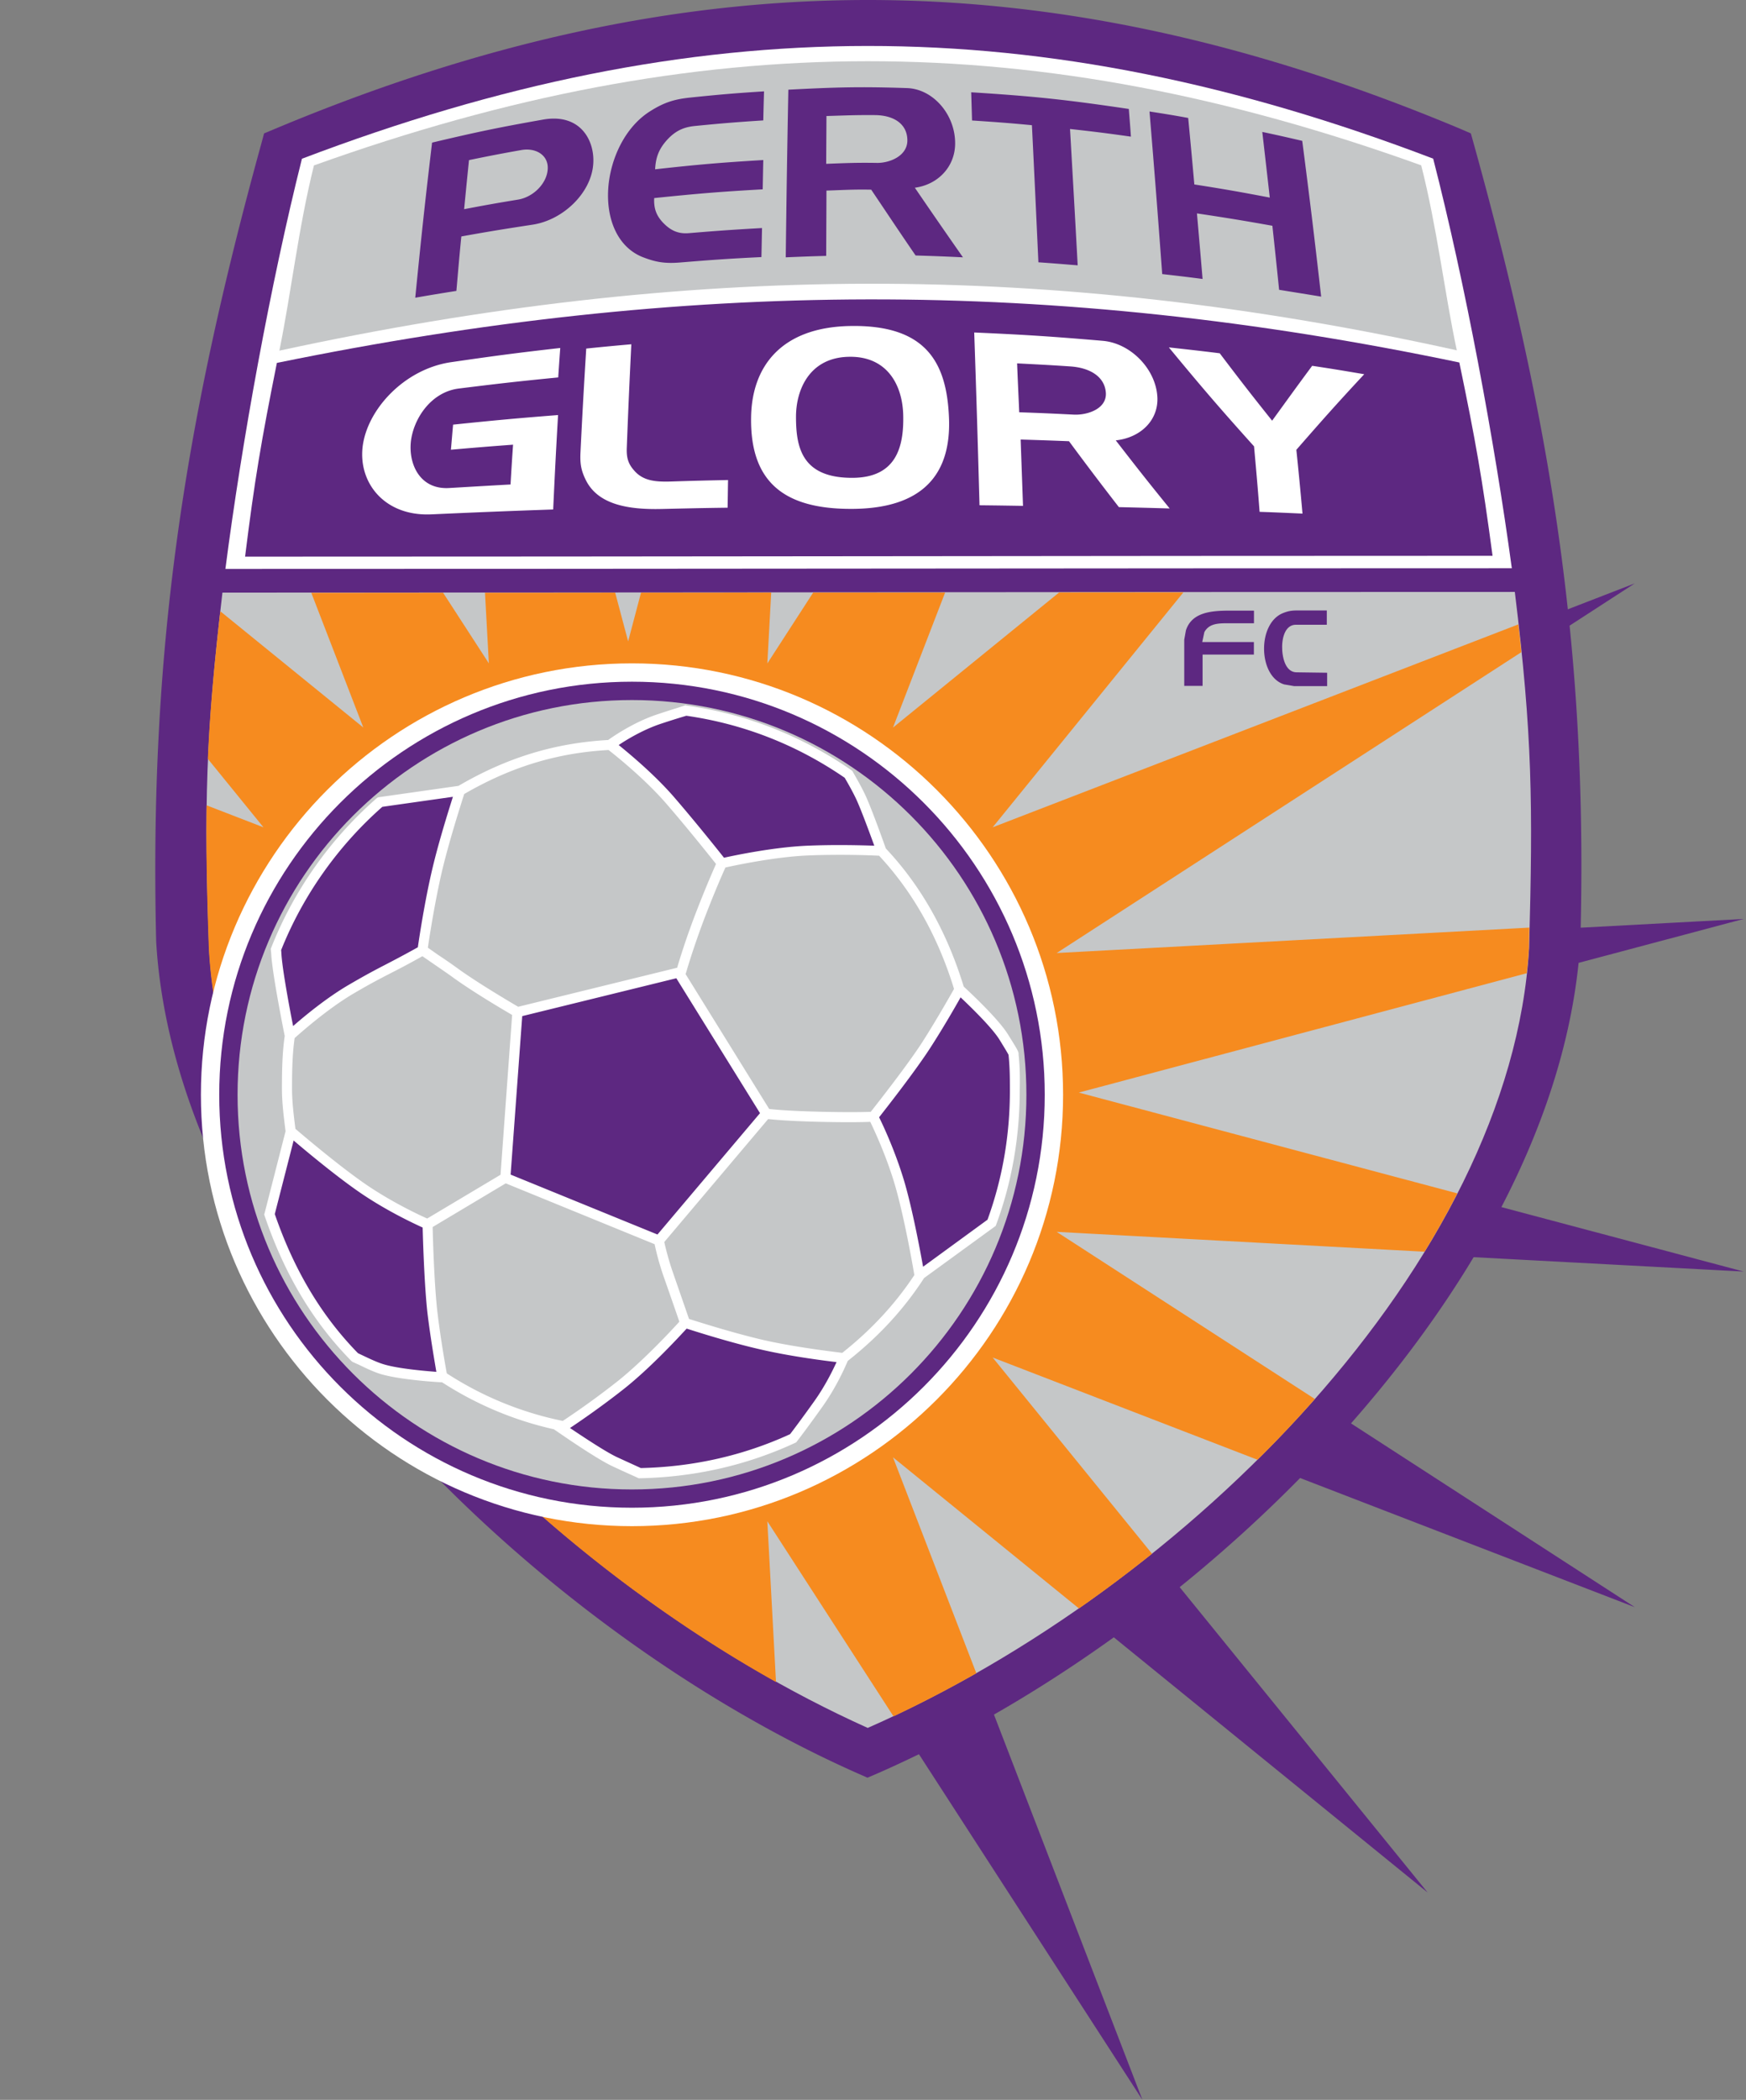
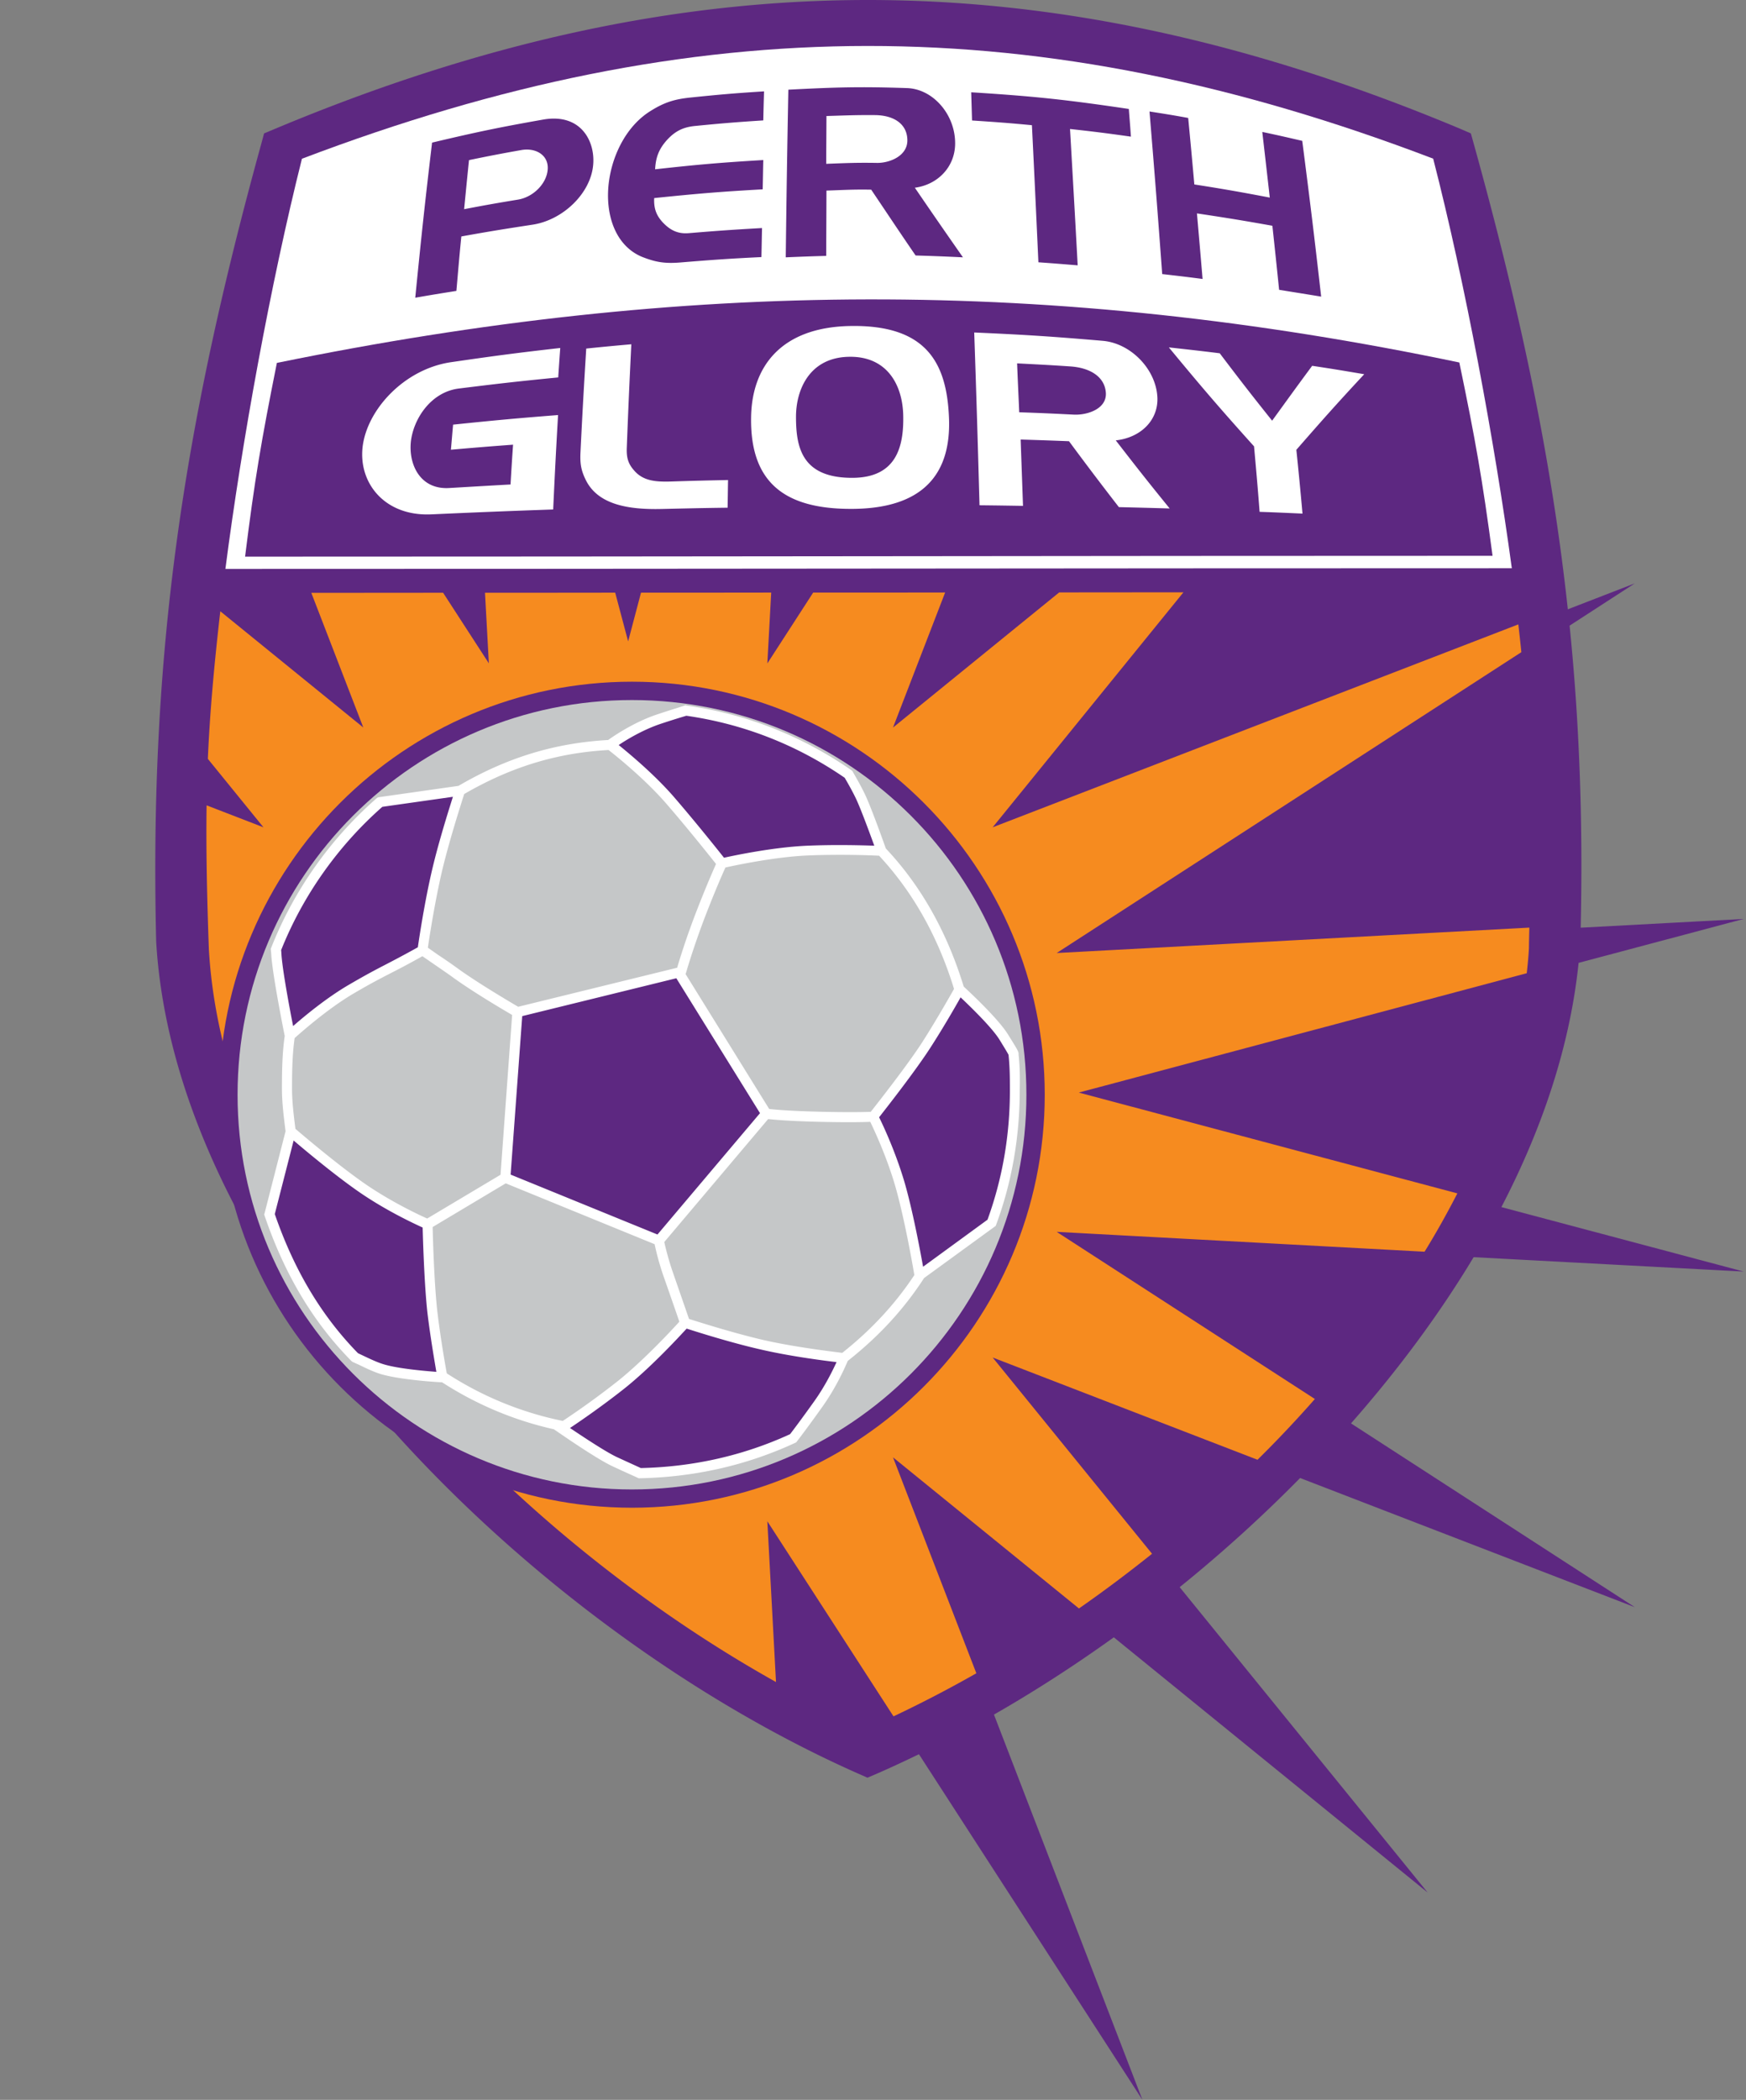
<svg xmlns="http://www.w3.org/2000/svg" width="416" height="500" fill="none">
  <rect width="100%" height="100%" fill="#808080" stroke="none" />
  <path fill="#5D2881" d="m415.451 302.773-57.733-15.35c9.879-18.997 16.392-38.615 18.396-58.154l39.337-10.46-38.836 2.084c.561-25.37-.3-48.836-2.645-71.921l15.53-10.06-15.951 6.172c-3.847-35.629-11.242-70.638-22.404-110.817l-.701-2.505-2.505-1.082C298.662 10.04 252.492 0 206.762 0c-45.729 0-91.96 10.04-141.297 30.7l-2.545 1.062-.681 2.525C43.542 102.1 35.567 155.685 37.209 224.18c4.63 79.616 88.554 163.22 167.068 198.049l2.405 1.062 2.425-1.042c3.266-1.423 6.553-2.966 9.839-4.549L272.19 500l-35.369-91.74c9.639-5.511 19.198-11.683 28.556-18.396l74.787 60.779-59.096-72.722a339.277 339.277 0 0 0 28.696-25.991l79.756 30.76-67.632-43.766c11.082-12.584 20.981-25.87 29.217-39.577l64.346 3.426Z" />
  <path fill="#fff" d="M341.467 37.778c-94.064-35.85-175.444-35.71-269.528.02-7.475 29.738-14.328 67.412-18.236 97.671 103.964 0 204.481-.16 306.501-.16-4.108-30.239-11.102-67.833-18.737-97.531Zm-275.5 48.635c97.191-19.879 184.562-20.42 281.732-.1 3.888 18.697 5.471 27.714 7.916 46.03-98.994 0-197.147.201-297.223.201 2.285-18.356 3.828-27.394 7.575-46.13Z" />
-   <path fill="#C5C7C8" d="M49.81 225.892c-1.242-34.207-.802-50.699 3.186-84.786 103.884 0 204.401-.16 307.924-.16 4.188 34.147 4.328 50.419 3.407 84.726-4.309 74.606-81.24 152.218-157.589 185.764C131.53 377.61 53.938 299.917 49.81 225.892ZM347.093 83.413c-2.986-14.067-4.689-29.197-8.477-44.046-92.1-33.125-171.716-32.985-263.817.02-3.707 14.889-5.37 30.019-8.236 44.106 96.99-20.96 183.54-21.502 280.53-.08Z" />
  <path fill="#F68B1F" d="m251.761 226.927 110.717-71.64a602.901 602.901 0 0 0-.722-6.613l-125.245 48.315 45.449-55.95c-9.88 0-19.759.02-29.598.02l-39.598 32.183 12.424-32.163c-10.46.02-20.941.02-31.441.02l-10.922 16.873.922-16.873c-10.34.02-20.68.02-31.021.02l-3.066 11.603-3.086-11.603c-10.3.02-20.66.02-31.02.02l.921 16.813-10.901-16.813c-10.42.02-20.901.02-31.402.02l12.385 32.063-34.067-27.674c-1.563 13.667-2.505 24.528-2.966 35.149l13.246 16.292-13.547-5.231c-.14 10.1.06 20.781.542 34.208 3.026 54.246 45.549 110.456 97.631 149.953a225.385 225.385 0 0 0 5.611 4.149c10.36 7.534 21.081 14.408 31.882 20.44l-2.064-38.275 30.059 46.451a294.177 294.177 0 0 0 19.739-10.26l-19.859-51.421 44.307 35.99c5.932-4.128 11.743-8.496 17.414-13.025l-37.974-46.732 63.103 24.348a280.553 280.553 0 0 0 13.667-14.468l-61.52-39.798 87.651 4.729c2.826-4.569 5.411-9.218 7.816-13.887l-90.197-24.007 106.729-28.416c.22-1.984.421-3.968.521-5.952.02-1.703.06-3.306.1-4.909l-112.62 6.051Z" />
-   <path fill="#fff" d="M150.568 363.396c-56.63 0-102.7-46.07-102.7-102.722 0-56.651 46.07-102.721 102.7-102.721 56.652 0 102.722 46.09 102.722 102.721s-46.07 102.722-102.722 102.722Z" />
  <path fill="#5D2881" d="M150.567 359.006c-54.206 0-98.333-44.107-98.333-98.333 0-54.246 44.107-98.353 98.333-98.353 54.246 0 98.353 44.107 98.353 98.353 0 54.226-44.107 98.333-98.353 98.333Z" />
  <path fill="#C5C7C8" d="M150.566 166.688c51.901 0 93.984 42.082 93.984 93.984 0 51.901-42.083 93.984-93.984 93.984-51.882 0-93.964-42.083-93.964-93.984 0-51.902 42.082-93.984 93.964-93.984Z" />
  <path fill="#5D2881" d="m161.678 231.565 20.84 33.606-25.51 30.199-36.611-14.929 2.885-39.457 38.396-9.419Zm-4.69-60.318c-6.132 2.044-11.642 6.132-11.642 6.132s8.236 6.232 14.127 13.006c5.932 6.793 12.545 15.169 12.545 15.169s11.162-2.605 20.4-3.006c9.258-.38 17.594.081 17.594.081s-3.106-8.858-4.829-12.585c-.922-2.024-2.485-4.709-3.026-5.691-11.382-7.876-24.388-13.166-38.716-15.15a152.879 152.879 0 0 0-6.453 2.044ZM65.81 226.836c.22 4.709 3.266 19.779 3.266 19.779s7.254-6.773 14.509-11.022c7.474-4.408 8.516-4.509 17.033-9.278 0 0 1.443-10.24 3.467-18.877 2.004-8.657 5.531-19.198 5.531-19.198l-19.078 2.726a91.316 91.316 0 0 0-24.828 35.109l.1.761Zm25.47 99.215c4.749 1.382 14.107 1.883 14.107 1.883s-1.423-7.615-2.324-15.009c-.902-7.375-1.183-21.462-1.183-21.462s-7.554-3.186-14.909-8.136c-7.334-4.95-17.695-13.948-17.695-13.948l-5.05 19.739c4.49 13.086 10.922 24.448 20.36 34.047 1.163.481 4.269 2.204 6.694 2.886Zm61.179 24.728c13.006-.26 25.41-3.146 36.532-8.296 0 0 2.285-2.966 6.032-8.196 3.747-5.271 6.012-10.922 6.012-10.922s-10.501-1.122-19.278-3.126c-8.777-2.004-18.516-5.25-18.516-5.25s-7.996 9.018-15.27 14.769c-7.255 5.771-14.268 10.28-14.268 10.28s8.997 6.252 12.765 8.016c3.747 1.723 5.991 2.725 5.991 2.725Zm86.65-103.924c-2.485-4.008-10.52-11.242-10.52-11.242s-3.748 6.754-7.755 13.006c-4.008 6.272-12.766 17.294-12.766 17.294s3.768 7.254 6.273 15.791c2.485 8.476 4.749 22.023 4.749 22.023l17.234-12.525c3.627-9.839 5.511-20.52 5.511-31.622 0-3.086-.02-5.671-.341-8.677 0-.02.12-.04-2.385-4.048Z" />
  <path fill="#fff" d="M86.391 106.443c1.042-8.938 9.96-18.576 21.062-20.2 10.46-1.523 15.65-2.204 26.031-3.386a786.366 786.366 0 0 0-.481 7.013c-9.439.922-14.188 1.463-23.707 2.646-6.633.841-10.781 7.194-11.402 12.624-.581 5.471 2.224 11.483 9.138 11.062 5.851-.341 8.797-.521 14.608-.842.221-3.787.341-5.691.602-9.478-5.892.441-8.858.681-14.809 1.202.22-2.385.3-3.587.521-5.972 10.059-1.042 15.049-1.502 25.009-2.284-.521 9.018-.742 13.486-1.163 22.484-11.522.401-17.314.641-28.997 1.162-11.121.521-17.394-7.434-16.412-16.031Zm62.944.24c.38-9.879.601-14.849 1.082-24.708-4.289.38-6.453.581-10.741 1.022-.601 9.84-.882 14.749-1.363 24.548-.14 2.705.08 4.329 1.202 6.633 2.906 6.072 10.341 7.214 18.276 7.014 6.212-.141 9.339-.221 15.571-.301l.1-6.593c-5.511.12-8.256.181-13.747.361-3.627.1-6.533-.18-8.637-2.645-1.423-1.603-1.824-3.046-1.743-5.331Zm53.565 14.489c12.424-.02 23.906-4.449 23.205-21.683-.521-13.045-5.33-22.203-23.566-21.863-16.372.301-23.406 9.6-23.586 21.723-.261 15.931 8.436 21.863 23.947 21.823Zm-.782-36.211c9.178-.26 12.966 6.633 13.086 14.087.14 7.495-1.744 14.649-12.004 14.729-12.224.08-13.546-7.334-13.546-14.548.02-6.673 3.366-14.028 12.464-14.268Zm60.619-3.808c-12.244-1.042-18.356-1.443-30.62-1.984.561 16.392.801 24.669 1.262 41.141 4.128.04 6.233.08 10.361.14-.221-6.312-.341-9.478-.561-15.791 4.609.141 6.913.221 11.522.401a802.244 802.244 0 0 0 11.883 15.691c4.85.12 7.255.18 12.104.321-5.19-6.373-7.735-9.619-12.845-16.212 5.892-.641 10.1-4.73 9.919-10.12-.24-6.713-6.272-13.006-13.025-13.587Zm-20.4 5.37c5.05.261 7.575.382 12.625.722 4.869.32 8.256 2.525 8.516 6.272.261 3.868-4.448 5.351-7.595 5.21-5.23-.26-7.835-.38-13.045-.56-.2-4.67-.321-6.994-.501-11.643Zm36.151-3.807c8.015 9.7 12.104 14.449 20.3 23.567.561 6.232.841 9.338 1.322 15.59 4.088.14 6.132.241 10.22.421a962.789 962.789 0 0 0-1.463-15.19c6.713-7.695 9.96-11.322 16.172-17.995-4.97-.842-7.435-1.263-12.404-2.004-3.728 5.03-5.611 7.655-9.539 13.066-5.03-6.293-7.535-9.52-12.484-16.052-4.85-.601-7.275-.862-12.124-1.403Zm-35.81 168.29c.1-.481-.341-1.222-2.565-4.769-2.365-3.768-9.178-10.1-10.501-11.322-3.948-12.926-10.18-24.007-18.556-32.885-.481-1.342-3.207-9.017-4.79-12.504-.922-2.004-2.404-4.589-3.046-5.691l-.12-.241-.301-.24c-11.863-8.196-25.049-13.367-39.216-15.35l-.281-.061-.26.081-1.724.561c-1.383.42-2.926.921-4.749 1.523-5.531 1.843-10.461 5.21-11.663 6.092-12.805.721-24.167 4.208-35.67 10.921l-18.877 2.685-.34.06-.301.221c-11.082 9.699-19.739 22.003-25.11 35.59l-.1.22.02.261.04.44.04.301c.18 4.549 2.886 18.055 3.227 19.779-.601 4.148-.661 8.476-.661 12.544 0 3.307.42 6.553.801 9.679l.06.461-4.99 19.498-.1.341.12.341c4.77 13.947 11.523 25.249 20.641 34.507l.18.161.22.12 1.464.661c1.503.722 3.587 1.744 5.35 2.245 4.85 1.382 13.988 1.903 14.388 1.903h.02c8.196 5.291 17.154 9.058 26.633 11.182l1.002.682c.38.26 9.137 6.352 12.945 8.116 3.727 1.743 6.012 2.725 6.032 2.765l.24.1h.261c13.085-.26 25.53-3.106 37.032-8.436l.241-.121.18-.24c.02-.02 2.345-3.026 6.052-8.236 3.387-4.75 5.531-9.679 6.032-10.902 7.454-5.871 13.406-12.344 18.195-19.738l16.773-12.204.301-.221.12-.34c3.707-10.04 5.591-20.821 5.591-32.023.06-2.986.04-5.551-.28-8.517Zm-15.371-15.53c-.901 1.583-4.108 7.254-7.454 12.504-3.507 5.471-10.761 14.689-12.384 16.753-1.343.06-5.511.16-12.886-.04-6.953-.18-10.18-.501-11.322-.641l-19.959-32.183h.08c.02-.06 1.784-6.273 4.729-13.908 2.385-6.172 4.129-10.079 4.73-11.402 2.364-.521 11.763-2.525 19.618-2.866 7.836-.32 15.09-.04 16.993.061 8.036 8.616 14.028 19.257 17.855 31.722Zm-102.881 6.472 36.712-9.017 19.939 32.123-24.428 28.896-34.989-14.268 2.766-37.734Zm-5.17 37.774-17.475 10.421c-1.823-.802-8.075-3.727-14.127-7.795-6.493-4.389-15.47-12.024-17.274-13.567l-.02-.22c-.38-3.066-.782-6.213-.782-9.379 0-3.927.06-8.056.621-12.003 1.463-1.303 7.776-6.914 13.988-10.581 4.028-2.365 6.172-3.467 8.657-4.749 1.984-1.022 4.248-2.165 7.795-4.169l2.505 1.724c1.383.962 2.966 2.024 4.529 3.146 4.729 3.467 12.144 7.835 14.348 9.118l-2.765 38.054Zm38.094-107.35a216.646 216.646 0 0 1 4.71-1.503l1.462-.441c13.607 1.944 26.312 6.914 37.734 14.769.722 1.223 2.044 3.547 2.866 5.351 1.202 2.665 3.186 8.076 4.188 10.821-2.946-.1-9.218-.281-15.911 0-8.016.341-17.274 2.284-19.899 2.866-1.583-2.004-7.114-8.918-12.084-14.649-4.609-5.271-10.46-10.12-13.005-12.184 1.884-1.283 5.771-3.627 9.939-5.03Zm-46.751 16.693c11.101-6.433 22.043-9.799 34.387-10.481 1.623 1.243 8.497 6.753 13.587 12.565 4.949 5.691 10.46 12.585 12.023 14.568-.641 1.463-2.384 5.391-4.709 11.403-2.365 6.112-3.968 11.322-4.549 13.306l-37.874 9.298c-1.844-1.082-9.599-5.651-14.368-9.098a116.163 116.163 0 0 0-4.609-3.186l-2.545-1.783c.38-2.606 1.663-10.862 3.306-17.956 1.764-7.514 4.709-16.592 5.351-18.636Zm-43.566 37.714-.04-.461-.02-.06c5.19-13.006 13.527-24.809 24.127-34.147l16.813-2.385c-1.082 3.407-3.466 10.982-4.969 17.434-1.744 7.435-3.066 16.132-3.387 18.396-3.567 1.984-5.811 3.146-7.775 4.168-2.525 1.303-4.69 2.445-8.777 4.83-5.37 3.146-10.621 7.535-13.166 9.759-.842-4.228-2.665-13.967-2.806-17.534Zm24.588 98.132c-1.583-.441-3.546-1.383-4.99-2.064l-1.342-.641c-8.697-8.898-15.19-19.739-19.819-33.125l4.49-17.514c3.105 2.645 10.66 8.937 16.371 12.785 6.172 4.148 12.344 7.013 14.368 7.935.08 3.026.421 14.368 1.203 20.821.661 5.37 1.623 10.961 2.064 13.546-2.806-.22-8.898-.741-12.344-1.743Zm14.83 2.104c-.381-2.064-1.463-8.236-2.185-14.208-.781-6.312-1.122-17.734-1.182-20.64l17.414-10.401 35.47 14.489c.26 1.262.962 4.288 2.124 7.615 0 0 2.946 8.396 3.767 10.841-1.783 1.984-8.557 9.258-14.649 14.128a196.252 196.252 0 0 1-13.125 9.498c-9.86-2.004-19.158-5.831-27.634-11.322Zm87.611 6.553c-3.126 4.389-5.23 7.154-5.811 7.916-11.022 5.069-22.985 7.795-35.57 8.075-.641-.3-2.685-1.222-5.731-2.625-2.725-1.282-8.437-5.09-11.142-6.913 2.465-1.644 7.635-5.19 12.885-9.339 6.293-4.989 13.006-12.264 14.91-14.328 2.444.782 10.54 3.367 17.895 5.03 6.733 1.543 14.528 2.565 17.815 2.946-.902 1.984-2.726 5.691-5.251 9.238Zm6.613-11.442c-2.144-.261-11.101-1.323-18.656-3.026-7.435-1.724-15.691-4.369-17.855-5.05l-3.808-10.982c-1.122-3.186-1.823-6.172-2.084-7.334l24.749-29.278c1.302.141 4.629.461 11.482.642 7.114.18 11.242.1 12.845.02.942 1.964 3.808 8.056 5.832 14.889 2.264 7.675 4.348 19.618 4.669 21.602-4.569 6.894-10.18 12.966-17.174 18.517Zm34.608-31.703-15.35 11.202c-.721-4.007-2.525-13.666-4.469-20.279-2.124-7.134-5.01-13.306-6.012-15.31 1.884-2.405 8.858-11.302 12.365-16.793 2.945-4.569 5.771-9.479 7.054-11.763 2.244 2.124 7.354 7.054 9.218 9.999 1.583 2.565 2.084 3.427 2.204 3.688.301 2.885.321 5.41.321 8.396.02 10.801-1.804 21.161-5.331 30.86Z" />
  <path fill="#5D2881" d="M298.769 145.398v3.006h-6.012c-2.424 0-4.669 0-5.811 2.124l-.501 2.345h12.304v2.985h-12.224v7.455h-4.368v-11.002l.4-2.224c1.403-4.288 5.992-4.689 10.441-4.689h5.771Zm9.579 17.975h7.855v-3.186l-7.234-.1c-2.425 0-3.306-2.806-3.467-5.271l-.02-.741c0-2.545.882-5.311 3.267-5.311h7.374v-3.406h-7.094c-1.362 0-2.204.16-3.426.661-2.966 1.243-4.429 4.83-4.429 8.417 0 3.787 1.603 7.554 4.809 8.536l2.365.401ZM129.317 28.489c9.018-1.623 12.464 5.05 12.024 10.62-.501 6.854-7.174 13.287-14.449 14.389-6.793 1.042-10.2 1.583-16.973 2.805-.521 5.19-.721 7.796-1.182 12.966-3.928.62-5.872.941-9.8 1.623 1.463-14.689 2.245-22.083 4.008-36.933 10.561-2.505 15.831-3.607 26.372-5.47Zm-17.574 9.639c-.481 4.669-.702 7.013-1.163 11.682 5.15-.981 7.735-1.442 12.866-2.284 3.607-.601 6.833-3.807 7.053-7.234.221-3.427-2.945-5.19-6.352-4.55a375.49 375.49 0 0 0-12.404 2.386Zm41.521 23.145c3.026 1.162 5.15 1.503 8.617 1.242 7.815-.64 11.723-.921 19.538-1.302.06-2.766.08-4.128.14-6.914-7.013.401-10.5.642-17.494 1.223-2.725.22-4.509-.842-6.152-2.565-1.523-1.644-2.164-3.307-2.044-5.792 10.32-1.062 15.51-1.503 25.851-2.084.06-2.805.08-4.208.14-6.973-10.32.62-15.47 1.062-25.77 2.204.14-2.806.881-4.81 2.805-6.954 2.004-2.204 3.988-3.106 6.733-3.366 6.513-.642 9.739-.902 16.232-1.323.06-2.765.1-4.148.18-6.913-6.973.44-10.46.741-17.474 1.462-3.727.381-6.192 1.082-9.599 3.227-6.132 3.807-9.639 11.562-10.059 18.656-.421 7.134 2.244 13.827 8.356 16.172Zm62.803-40.299c6.232.18 11.543 6.292 11.503 13.206-.02 5.53-4.088 9.779-9.599 10.52a1672.93 1672.93 0 0 0 11.462 16.573c-4.509-.22-6.773-.3-11.282-.44-4.328-6.313-6.392-9.46-10.581-15.672-4.288-.08-6.412.08-10.66.22-.021 6.193-.041 9.32-.061 15.551-3.847.1-5.791.18-9.638.341.2-16.072.32-24.087.621-39.918 11.262-.581 16.933-.762 28.235-.381Zm-19.157 6.653c-.021 4.549-.041 6.833-.061 11.382 4.83-.18 7.235-.3 12.064-.22 2.906.06 7.375-1.583 7.274-5.49-.08-3.728-3.106-5.812-7.615-5.892-4.669-.04-7.013.08-11.662.22Zm34.487-5.651.201 6.713c5.711.38 8.576.581 14.267 1.122.642 12.986.942 19.519 1.543 32.644 3.728.26 5.611.421 9.359.722-.702-13.026-1.082-19.519-1.824-32.464 5.812.641 8.697 1.002 14.509 1.824-.181-2.645-.301-3.968-.501-6.593-15.01-2.225-22.544-3.026-37.554-3.968Zm42.483 4.569c1.283 15.47 1.884 23.225 3.026 38.716 3.848.44 5.772.661 9.619 1.162-.521-6.232-.801-9.378-1.342-15.61 7.194 1.082 10.781 1.663 17.975 2.945.661 6.132.982 9.178 1.603 15.25 3.988.641 6.012.962 10.02 1.623-1.684-14.769-2.585-22.183-4.509-37.092-3.808-.882-5.711-1.323-9.519-2.125.721 6.273 1.082 9.379 1.784 15.631-7.195-1.363-10.782-2.004-17.976-3.126a2063.73 2063.73 0 0 0-1.463-15.831c-3.687-.681-5.53-.962-9.218-1.543Z" />
</svg>